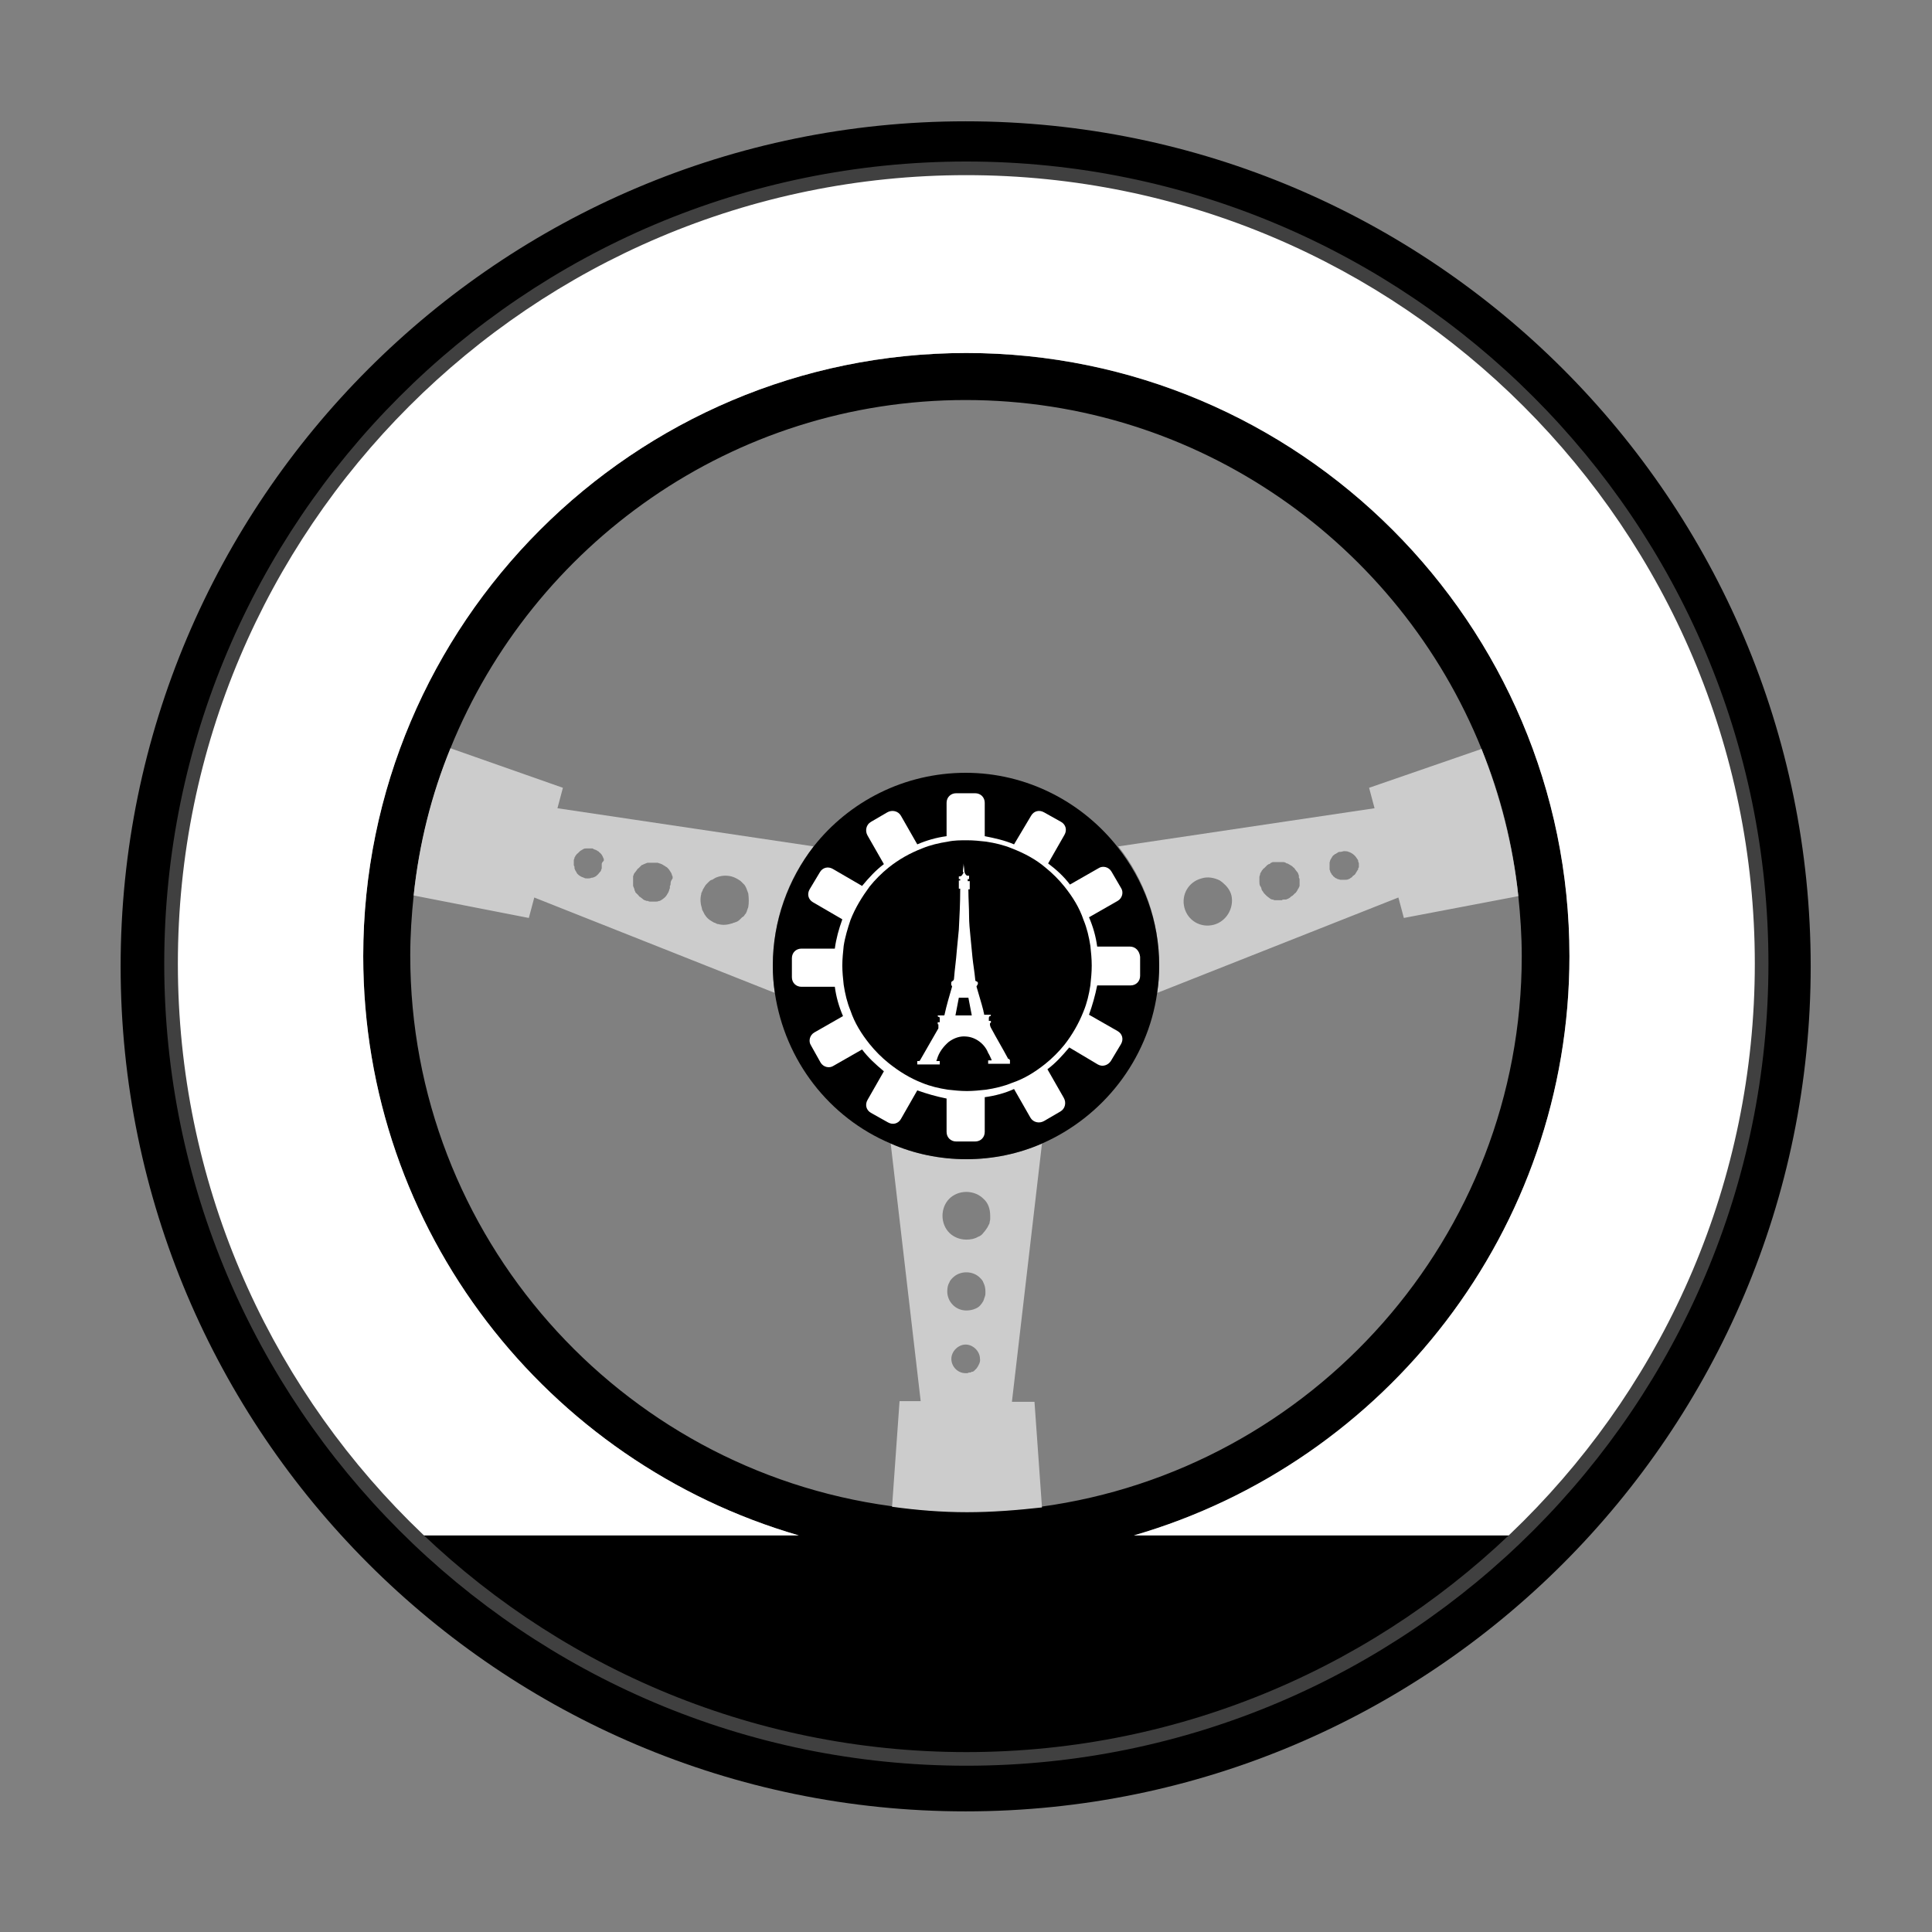
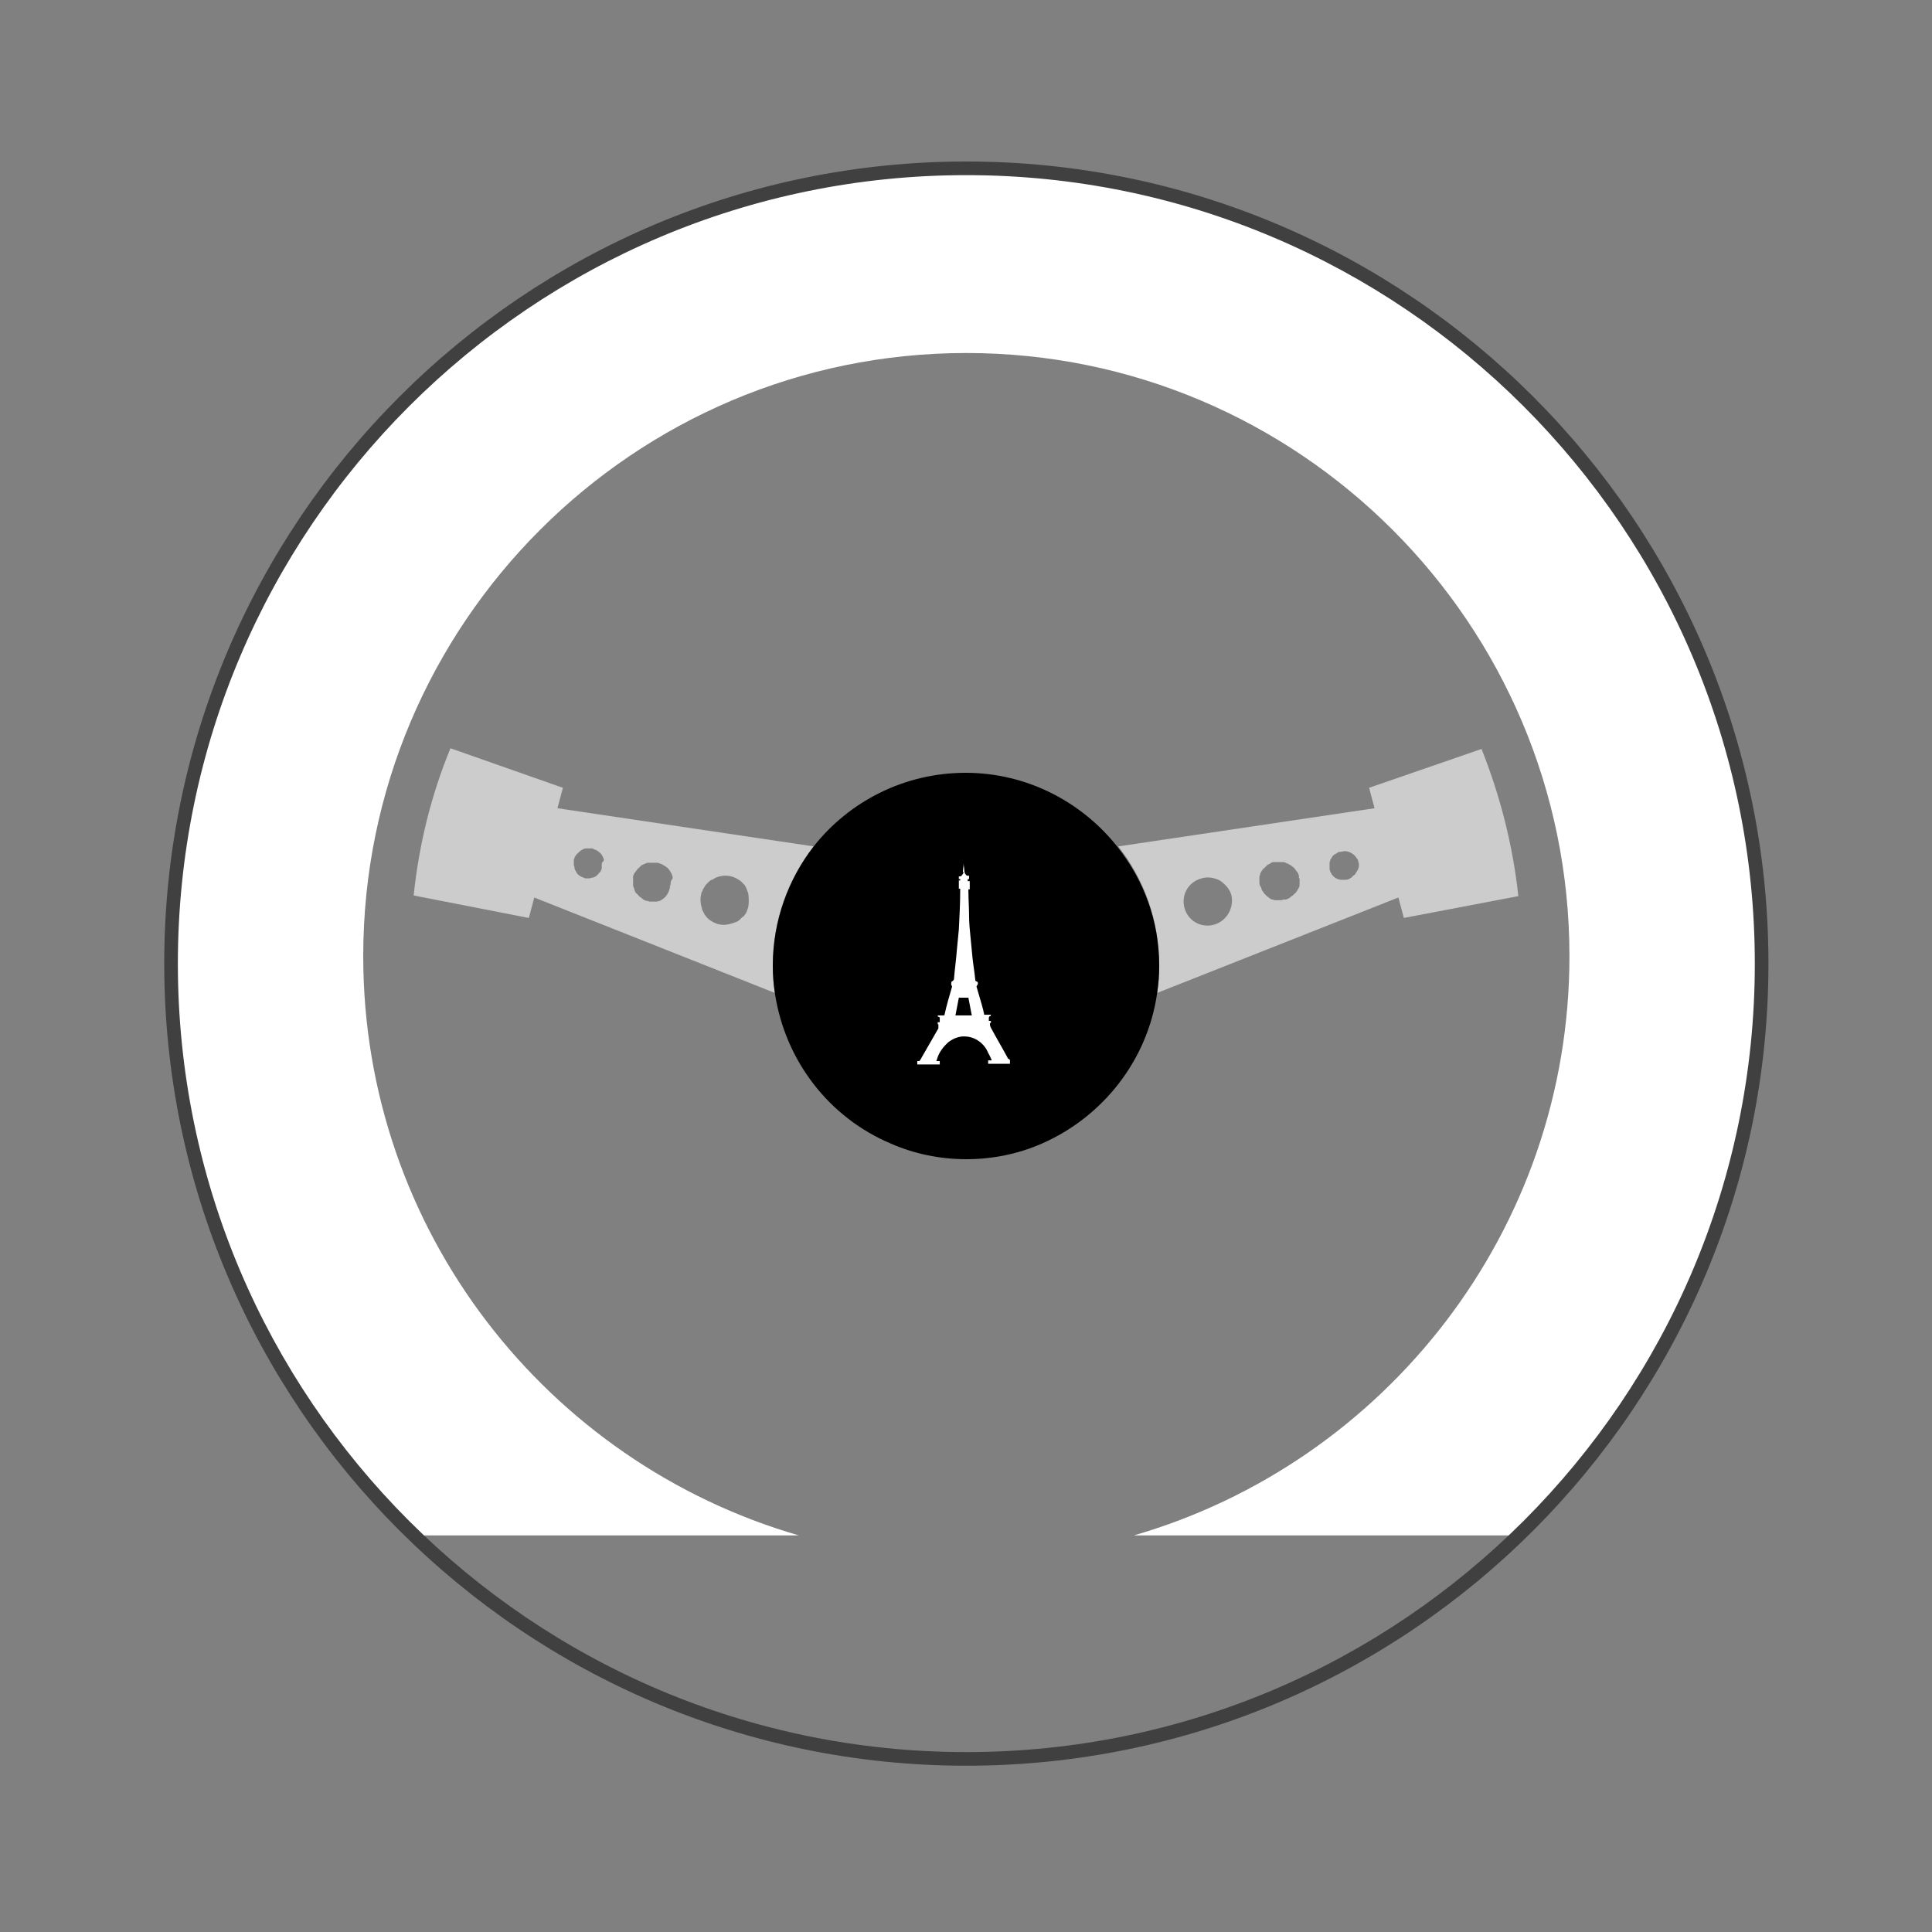
<svg xmlns="http://www.w3.org/2000/svg" version="1.1" id="Layer_1" x="0px" y="0px" viewBox="0 0 283.5 283.5" style="enable-background:new 0 0 283.5 283.5;" xml:space="preserve">
  <rect x="0" y="0" width="283.5" height="283.5" fill="#808080" stroke="none" />
  <style type="text/css">
	.st0{fill:#FFFFFF;}
	.st1{fill:#404040;}
	.st2{fill:#CCCCCC;}
</style>
-   <path d="M141.7,17.8c-68.4,0-124,55.6-124,124s55.6,124,124,124s124-55.6,124-124S210.1,17.8,141.7,17.8z M141.7,221.8  c-3.7,0-7.4-0.3-11-0.8c-39.8-5.4-70.5-39.6-70.5-80.8c0-3,0.2-5.9,0.5-8.8c0.8-7.6,2.7-14.8,5.4-21.6  c12.1-29.9,41.4-51.1,75.6-51.1s63.6,21.2,75.7,51.2c2.8,6.8,4.6,14,5.4,21.6c0.3,2.9,0.5,5.8,0.5,8.8c0,41.2-30.8,75.4-70.6,80.8  C149.1,221.6,145.5,221.8,141.7,221.8z M223.4,225.3h-57c36.9-10.7,63.9-44.8,63.9-85c0-48.8-39.7-88.5-88.5-88.5  s-88.5,39.7-88.5,88.5c0,40.3,27,74.3,63.9,85H60c-21.8-21.2-35.3-50.9-35.3-83.6c0-64.5,52.5-117,117-117s117,52.5,117,117  C258.7,174.5,245.2,204.1,223.4,225.3z" />
  <path class="st0" d="M258.7,141.7c0,32.7-13.5,62.4-35.3,83.6h-57c36.9-10.7,63.9-44.8,63.9-85c0-48.8-39.7-88.5-88.5-88.5  s-88.5,39.7-88.5,88.5c0,40.3,27,74.3,63.9,85H60c-21.8-21.2-35.3-50.9-35.3-83.6c0-64.5,52.5-117,117-117S258.7,77.2,258.7,141.7z" />
  <path class="st1" d="M141.8,259.1c-64.9,0-117.7-52.8-117.7-117.7S76.9,23.7,141.8,23.7s117.7,52.8,117.7,117.7  S206.7,259.1,141.8,259.1z M141.8,25.7C78,25.7,26.1,77.6,26.1,141.4S78,257.1,141.8,257.1s115.7-51.9,115.7-115.7  S205.6,25.7,141.8,25.7z" />
-   <path class="st2" d="M148.5,205.6l4.4-37.8c-3.4,1.5-7.2,2.3-11.1,2.3c-3.9,0-7.7-0.8-11.1-2.3l4.4,37.8H132l-1.1,15.5  c3.6,0.5,7.3,0.8,11,0.8s7.4-0.3,11-0.7l-1.1-15.5h-3.3V205.6z M143.3,200.8c-0.1,0.1-0.2,0.2-0.3,0.3s-0.2,0.2-0.4,0.2  c-0.1,0-0.1,0.1-0.2,0.1c0,0,0,0-0.1,0s-0.2,0-0.3,0.1c-0.1,0-0.2,0-0.3,0c-1.2,0-2.1-1-2.1-2.1s1-2.1,2.1-2.1s2.1,1,2.1,2.1  C143.9,199.8,143.6,200.4,143.3,200.8z M144.6,189.5c0,0.1,0,0.2,0,0.3l0,0c0,0.3-0.1,0.5-0.2,0.8c0,0.1-0.1,0.2-0.1,0.3  c-0.3,0.5-0.6,0.9-1.1,1.1c-0.4,0.2-0.9,0.3-1.4,0.3l0,0c-1.6,0-2.8-1.3-2.8-2.8c0-0.5,0.1-1,0.3-1.3l0,0c0.1-0.3,0.3-0.5,0.5-0.7  c0.5-0.5,1.2-0.8,2-0.8s1.5,0.3,2,0.8c0.2,0.2,0.4,0.4,0.5,0.7l0,0C144.5,188.6,144.6,189,144.6,189.5L144.6,189.5z M145.3,178.9  c0,0.2-0.1,0.4-0.1,0.6c-0.1,0.2-0.2,0.4-0.3,0.6c-0.2,0.3-0.4,0.6-0.6,0.8c-0.2,0.3-0.5,0.5-0.8,0.6c-0.5,0.3-1.1,0.4-1.7,0.4l0,0  c-1,0-1.9-0.4-2.5-1s-1-1.5-1-2.5s0.4-1.9,1-2.5s1.5-1,2.5-1s1.9,0.4,2.5,1c0.7,0.6,1,1.5,1,2.5  C145.3,178.5,145.3,178.7,145.3,178.9z" />
  <path class="st2" d="M119.4,124.2l-37.6-5.6l0.8-3l-16.5-5.8c-2.8,6.8-4.6,14-5.4,21.6l16.9,3.3l0.8-3l35.3,14  c-0.2-1.3-0.3-2.6-0.3-4C113.4,135.1,115.6,129,119.4,124.2z M88.3,126.8c0,0.1,0,0.2,0,0.3c0,0.1,0,0.2,0,0.3  c0,0.1-0.1,0.2-0.1,0.3c0,0.1-0.1,0.2-0.2,0.3l0,0c-0.3,0.4-0.6,0.7-1.1,0.8c0,0,0,0-0.1,0c-0.2,0.1-0.4,0.1-0.6,0.1s-0.4,0-0.5-0.1  c-0.1,0-0.2-0.1-0.3-0.1c-0.2-0.1-0.4-0.2-0.6-0.4c-0.1-0.1-0.2-0.2-0.2-0.3c-0.1-0.1-0.1-0.2-0.2-0.3c0-0.1-0.1-0.2-0.1-0.3v-0.1  c0-0.1,0-0.2-0.1-0.3c0-0.1,0-0.2,0-0.3l0,0c0-0.1,0-0.2,0-0.3c0-0.1,0-0.2,0-0.2c0-0.1,0.1-0.2,0.1-0.3c0-0.1,0-0.1,0.1-0.2  c0-0.1,0.1-0.2,0.2-0.3c0-0.1,0.1-0.1,0.2-0.2c0,0,0,0,0.1-0.1s0.1-0.1,0.2-0.2s0.2-0.1,0.3-0.2c0.1,0,0.1-0.1,0.2-0.1  c0.1-0.1,0.3-0.1,0.4-0.1s0.1,0,0.2,0s0.3,0,0.4,0s0.1,0,0.2,0h0.1c0.1,0,0.1,0,0.2,0.1c0.1,0,0.2,0.1,0.3,0.1  c0.1,0,0.1,0.1,0.2,0.1c0.1,0.1,0.2,0.1,0.3,0.2c0,0,0,0.1,0.1,0.1c0.1,0.1,0.1,0.1,0.2,0.2s0.2,0.3,0.3,0.5c0,0.1,0,0.1,0.1,0.2  c0,0,0,0,0,0.1s0,0.1,0,0.2C88.3,126.6,88.3,126.7,88.3,126.8L88.3,126.8z M98.4,129.7c0,0.1,0,0.2-0.1,0.3c0,0.1,0,0.1,0,0.2v0.1  c0,0.1-0.1,0.2-0.1,0.3s-0.1,0.2-0.1,0.3c-0.1,0.2-0.2,0.3-0.3,0.5c-0.2,0.3-0.5,0.5-0.8,0.7c-0.1,0-0.1,0.1-0.2,0.1c0,0,0,0-0.1,0  c-0.2,0.1-0.3,0.1-0.5,0.1c-0.1,0-0.2,0-0.2,0h-0.1c-0.2,0-0.3,0-0.5,0c-0.1,0-0.2,0-0.3-0.1H95h-0.1c-0.1,0-0.2-0.1-0.3-0.1  c-0.1,0-0.1-0.1-0.2-0.1c0,0,0,0-0.1-0.1s-0.3-0.2-0.4-0.3l0,0c-0.1,0-0.1-0.1-0.2-0.2s-0.1-0.1-0.2-0.2c-0.1-0.1-0.1-0.1-0.2-0.2  c-0.1-0.1-0.1-0.1-0.1-0.2c0-0.1-0.1-0.1-0.1-0.2c0,0,0,0,0-0.1c-0.1-0.2-0.1-0.3-0.2-0.5c0-0.1,0-0.1,0-0.2c0,0,0-0.1,0-0.2v-0.1  v-0.1v-0.1c0,0,0-0.1,0-0.2c0-0.1,0-0.2,0-0.3v-0.1v-0.1c0-0.1,0.1-0.2,0.1-0.3s0.1-0.1,0.1-0.2c0,0,0,0,0.1-0.1  c0.1-0.1,0.2-0.3,0.3-0.4l0,0c0-0.1,0.1-0.1,0.2-0.2s0.1-0.1,0.2-0.2s0.1-0.1,0.2-0.2s0.2-0.1,0.2-0.1c0.1,0,0.1-0.1,0.2-0.1l0,0  c0.2-0.1,0.3-0.1,0.5-0.2c0.1,0,0.1,0,0.2,0s0.1,0,0.2,0c0.2,0,0.3,0,0.5,0c0.1,0,0.2,0,0.3,0c0,0,0.1,0,0.2,0h0.1  c0.1,0,0.2,0.1,0.3,0.1c0.1,0,0.2,0.1,0.3,0.1c0.2,0.1,0.3,0.2,0.5,0.3c0.1,0.1,0.2,0.1,0.3,0.2c0.2,0.2,0.3,0.3,0.4,0.5  c0.1,0.1,0.1,0.2,0.2,0.3c0.1,0.2,0.1,0.4,0.2,0.5c0,0.1,0,0.1,0,0.2v0.1C98.4,129.3,98.4,129.5,98.4,129.7z M109.8,133.1  C109.8,133.2,109.8,133.2,109.8,133.1c0,0.1-0.1,0.2-0.1,0.3c-0.1,0.2-0.1,0.4-0.2,0.5c0,0.1-0.1,0.2-0.2,0.3  c-0.1,0.2-0.2,0.3-0.4,0.4c-0.1,0.1-0.1,0.1-0.2,0.2c-0.2,0.2-0.4,0.4-0.7,0.5c-0.1,0-0.2,0.1-0.3,0.1c-0.1,0-0.2,0.1-0.3,0.1  c-0.6,0.2-1.3,0.3-2,0.1l0,0c-0.1,0-0.2,0-0.3-0.1c-0.1,0-0.2-0.1-0.2-0.1s0,0-0.1,0c-0.2-0.1-0.3-0.2-0.5-0.3  c-0.5-0.3-0.9-0.8-1.1-1.3c-0.1-0.2-0.2-0.3-0.2-0.5c-0.2-0.6-0.3-1.4-0.1-2.1l0,0c0-0.1,0-0.2,0.1-0.3c0-0.1,0.1-0.2,0.1-0.2  s0,0,0-0.1c0.1-0.2,0.2-0.3,0.3-0.5c0.1-0.2,0.2-0.3,0.4-0.5c0.1-0.1,0.1-0.1,0.2-0.2c0.1-0.1,0.3-0.3,0.5-0.3  c0.2-0.1,0.3-0.2,0.5-0.3c0.7-0.3,1.5-0.4,2.3-0.2c0.4,0.1,0.8,0.3,1.1,0.5c0.2,0.1,0.3,0.2,0.4,0.3s0.3,0.3,0.4,0.4  s0.2,0.3,0.3,0.5l0,0c0.1,0.3,0.2,0.5,0.3,0.8C109.9,131.9,109.9,132.5,109.8,133.1z" />
  <path class="st2" d="M217.4,109.9l-16.5,5.7l0.8,3l-37.6,5.6c3.8,4.8,6,10.9,6,17.5c0,1.4-0.1,2.7-0.3,4l35.4-14l0.8,3l16.8-3.2  C222,124,220.1,116.7,217.4,109.9z M178.1,135.7c-1.9,0.5-3.8-0.6-4.3-2.5s0.6-3.8,2.5-4.3c0.9-0.3,1.9-0.1,2.7,0.3  c0.1,0.1,0.3,0.2,0.4,0.3c0.6,0.5,1.1,1.1,1.3,1.9C181.1,133.2,180,135.2,178.1,135.7z M190.7,129.1c0,0.1,0,0.3,0,0.4  c0,0.1,0,0.1,0,0.2c0,0.1,0,0.1,0,0.2c0,0.1,0,0.2-0.1,0.3c0,0.1,0,0.1-0.1,0.2c-0.1,0.2-0.2,0.4-0.3,0.5c0,0.1-0.1,0.1-0.2,0.2  c-0.1,0.1-0.2,0.2-0.3,0.3s-0.2,0.1-0.3,0.2l-0.1,0.1c-0.1,0.1-0.2,0.1-0.3,0.2c0,0,0,0-0.1,0c-0.1,0.1-0.2,0.1-0.3,0.1  c0,0-0.1,0-0.2,0c-0.1,0-0.2,0-0.3,0.1c-0.1,0-0.2,0-0.4,0l0,0c-0.2,0-0.3,0-0.5,0c-0.1,0-0.3,0-0.4-0.1c0,0,0,0-0.1,0  s-0.3-0.1-0.4-0.2s-0.3-0.2-0.4-0.3c-0.1-0.1-0.2-0.2-0.3-0.3s-0.2-0.2-0.3-0.4l0,0c-0.1-0.1-0.2-0.3-0.2-0.4s-0.1-0.3-0.2-0.4l0,0  c-0.1-0.2-0.1-0.5-0.1-0.7s0-0.3,0-0.5l0,0c0-0.1,0-0.3,0.1-0.4v-0.1c0-0.1,0.1-0.3,0.2-0.4c0-0.1,0.1-0.2,0.2-0.3  c0-0.1,0.1-0.1,0.2-0.2c0.1-0.1,0.2-0.2,0.3-0.3c0.1-0.1,0.1-0.1,0.2-0.2c0.1,0,0.1-0.1,0.2-0.1c0.1,0,0.2-0.1,0.2-0.1l0.1-0.1  c0.1,0,0.2-0.1,0.3-0.1h0.1c0,0,0.1,0,0.2,0c0.1,0,0.2,0,0.4,0c0.1,0,0.3,0,0.4,0c0,0,0.1,0,0.2,0c0.1,0,0.2,0,0.2,0  c0.2,0,0.4,0.1,0.5,0.2c0,0,0,0,0.1,0s0.1,0.1,0.2,0.1c0.2,0.1,0.3,0.2,0.5,0.3c0.1,0.1,0.1,0.1,0.2,0.2c0.1,0,0.1,0.1,0.2,0.2l0,0  c0.1,0.1,0.2,0.3,0.3,0.4c0,0,0,0,0.1,0.1c0,0.1,0.1,0.1,0.1,0.2c0,0.1,0.1,0.2,0.1,0.3v0.1c0,0.1,0,0.1,0,0.2  C190.7,128.9,190.7,129,190.7,129.1L190.7,129.1z M199.4,126.9c0,0.1,0,0.2,0,0.3c0,0.1,0,0.1-0.1,0.2v0.1c0,0.1,0,0.1-0.1,0.2  c-0.1,0.2-0.2,0.3-0.3,0.5c-0.1,0.1-0.1,0.2-0.2,0.2l-0.1,0.1c-0.1,0-0.1,0.1-0.2,0.2c-0.1,0.1-0.2,0.1-0.3,0.2c0,0-0.1,0.1-0.2,0.1  c-0.2,0.1-0.3,0.1-0.5,0.1h-0.1c-0.2,0-0.3,0-0.4,0c-0.1,0-0.1,0-0.2,0c-0.1,0-0.3-0.1-0.4-0.1c-0.1,0-0.1-0.1-0.2-0.1  c-0.1,0-0.1-0.1-0.2-0.1l-0.1-0.1c-0.1-0.1-0.2-0.1-0.2-0.2c-0.1-0.1-0.1-0.1-0.2-0.2c0-0.1-0.1-0.2-0.1-0.2  c-0.1-0.1-0.1-0.3-0.2-0.5v-0.1c0-0.1,0-0.1,0-0.2c0-0.2,0-0.3,0-0.4s0-0.1,0-0.2c0,0,0,0,0-0.1s0.1-0.3,0.1-0.4  c0.1-0.2,0.2-0.3,0.3-0.5c0.1-0.1,0.1-0.2,0.2-0.2c0.1-0.1,0.2-0.2,0.3-0.2c0.1-0.1,0.2-0.1,0.3-0.2s0.3-0.1,0.4-0.1  c0.2,0,0.4-0.1,0.5-0.1c0.2,0,0.5,0,0.7,0.1c0.6,0.2,1,0.6,1.3,1.1c0.1,0.1,0.1,0.2,0.1,0.3c0,0.1,0.1,0.2,0.1,0.3  C199.4,126.7,199.4,126.8,199.4,126.9L199.4,126.9z" />
  <path d="M170.1,141.7c0,1.4-0.1,2.7-0.3,4c-1.4,9.9-8,18.2-16.9,22.1c-3.4,1.5-7.2,2.3-11.1,2.3c-3.9,0-7.7-0.8-11.1-2.3  c-9-3.8-15.5-12.1-17-22.1c-0.2-1.3-0.3-2.6-0.3-4c0-6.6,2.3-12.7,6-17.5c5.2-6.6,13.3-10.8,22.3-10.8s17.1,4.3,22.3,10.9  C167.8,129.1,170.1,135.1,170.1,141.7z" />
-   <path class="st0" d="M165.8,138.9H161c-0.2-1.5-0.6-2.9-1.2-4.3l4.2-2.4c0.7-0.4,0.9-1.3,0.5-1.9l-1.4-2.4c-0.4-0.7-1.3-0.9-1.9-0.5  l-4.2,2.4c-0.9-1.2-2-2.2-3.2-3.1l2.4-4.2c0.4-0.7,0.2-1.5-0.5-1.9l-2.5-1.4c-0.7-0.4-1.5-0.2-1.9,0.5l-2.5,4.2  c-1.4-0.6-2.8-0.9-4.3-1.2v-4.9c0-0.8-0.6-1.4-1.4-1.4h-2.8c-0.8,0-1.4,0.6-1.4,1.4v4.9c-1.5,0.2-2.9,0.6-4.3,1.2l-2.4-4.2  c-0.4-0.7-1.3-0.9-2-0.5l-2.4,1.4c-0.7,0.4-0.9,1.3-0.5,2l2.4,4.2c-1.2,0.9-2.2,2-3.2,3.2l-4.3-2.5c-0.7-0.4-1.5-0.2-1.9,0.5  l-1.5,2.5c-0.4,0.7-0.2,1.5,0.5,1.9l4.3,2.5c-0.5,1.4-0.9,2.8-1.1,4.3h-4.9c-0.8,0-1.4,0.6-1.4,1.4v2.8c0,0.8,0.6,1.4,1.4,1.4h4.9  c0.2,1.5,0.6,2.9,1.2,4.3l-4.2,2.4c-0.7,0.4-0.9,1.3-0.5,1.9l1.4,2.5c0.4,0.7,1.3,0.9,1.9,0.5l4.2-2.4c0.9,1.2,2,2.2,3.2,3.2  l-2.4,4.2c-0.4,0.7-0.2,1.5,0.5,1.9l2.5,1.4c0.7,0.4,1.5,0.2,1.9-0.5l2.4-4.2c1.4,0.5,2.8,0.9,4.3,1.2v4.9c0,0.8,0.6,1.4,1.4,1.4  h2.8c0.8,0,1.4-0.6,1.4-1.4V161c1.5-0.2,3-0.6,4.3-1.2l2.4,4.2c0.4,0.7,1.3,0.9,2,0.5l2.4-1.4c0.7-0.4,0.9-1.3,0.5-2l-2.4-4.2  c1.2-0.9,2.2-2,3.2-3.2l4.2,2.5c0.7,0.4,1.5,0.1,1.9-0.5l1.5-2.5c0.4-0.7,0.2-1.5-0.5-1.9l-4.2-2.4c0.5-1.4,0.9-2.8,1.2-4.3h4.9  c0.8,0,1.4-0.6,1.4-1.4v-2.8C167.2,139.5,166.6,138.9,165.8,138.9z M160,144.6c-0.2,1.3-0.5,2.6-1,3.8c-0.7,1.8-1.7,3.5-2.8,4.9  c-0.8,1-1.8,2-2.8,2.8c-1.5,1.2-3.1,2.2-4.9,2.8c-1.2,0.5-2.5,0.8-3.8,1c-0.9,0.1-1.9,0.2-2.8,0.2c-1,0-1.9-0.1-2.8-0.2  c-1.3-0.2-2.6-0.5-3.8-1c-1.8-0.7-3.4-1.7-4.9-2.9c-1-0.8-2-1.8-2.8-2.8c-1.2-1.5-2.2-3.1-2.8-4.9c-0.5-1.2-0.8-2.5-1-3.8  c-0.1-0.9-0.2-1.9-0.2-2.8l0,0c0-1,0.1-1.9,0.2-2.9c0.2-1.3,0.6-2.6,1-3.8c0.7-1.8,1.7-3.4,2.8-4.9c0.8-1,1.8-2,2.8-2.8  c1.5-1.2,3.1-2.1,4.9-2.8c1.2-0.5,2.5-0.8,3.8-1c0.9-0.2,1.9-0.2,2.8-0.2l0,0c1,0,1.9,0.1,2.8,0.2c1.3,0.2,2.6,0.5,3.8,1  c1.8,0.7,3.5,1.6,4.9,2.8c1,0.8,2,1.8,2.8,2.8c1.2,1.5,2.2,3.1,2.8,4.9c0.5,1.2,0.8,2.5,1,3.8c0.1,0.9,0.2,1.9,0.2,2.9  C160.2,142.7,160.1,143.6,160,144.6z" />
  <path class="st0" d="M148.1,155.4c-0.1,0-0.2,0-0.2-0.1c-0.8-1.5-1.7-3-2.5-4.5c-0.1-0.2-0.2-0.5-0.1-0.7h0.1v-0.3h-0.3  c0-0.2,0-0.3,0-0.4c0-0.2,0.1-0.3,0.2-0.3c0.1,0,0.1-0.1,0.1-0.2h-0.9c-0.1,0-0.1,0-0.1-0.1c0-0.2-0.1-0.3-0.1-0.5  c-0.3-1.2-0.7-2.4-1-3.5v-0.1c0.1-0.1,0.2-0.3,0.2-0.4c0-0.1,0-0.2-0.2-0.3c-0.2,0-0.2-0.2-0.2-0.3c-0.1-1.1-0.3-2.2-0.4-3.2  c-0.1-1-0.2-2.1-0.3-3.1s-0.2-2-0.2-3c0-1.3-0.1-2.5-0.1-3.8v-0.1h0.2v-1.2H142V129h0.2v-0.5H142h-0.1c-0.3-0.2-0.4-0.5-0.4-0.8  s-0.1-0.7-0.1-1c0,0.4-0.1,0.8-0.1,1.2c0,0.1,0.2,0.1,0,0.3c-0.1,0.2-0.2,0.4-0.5,0.4h-0.1v0.4h0.2v0.2h-0.2v1.2h0.2v0.2  c0,1.9-0.1,3.9-0.2,5.8c-0.1,1.1-0.2,2.1-0.3,3.1c-0.1,1.4-0.3,2.7-0.4,4c0,0.3-0.1,0.4-0.3,0.5c0,0,0,0-0.1,0.1  c0,0.2-0.1,0.4,0.1,0.6v0.1c-0.4,1.4-0.8,2.7-1.1,4.1c0,0.1-0.1,0.1-0.1,0.1h-0.9c0,0.1,0,0.2,0.1,0.2l0.2,0.1c0,0,0,0,0,0.1v0.6  h-0.3v0.3h0.1v0.5v0.1c-0.9,1.6-1.8,3.1-2.7,4.7l-0.1,0.1h-0.3v0.5h3.3v-0.5h-0.5c0-0.1,0.1-0.2,0.1-0.3c0.3-1,0.9-1.8,1.7-2.5  c0.8-0.6,1.7-0.9,2.6-0.8c1.4,0.1,2.7,1.1,3.2,2.4c0.2,0.3,0.3,0.6,0.5,1v0.1H145v0.5h3.2v-0.6h-0.1V155.4z M140.2,149l0.5-2.6h1.4  l0.5,2.6H140.2z" />
</svg>